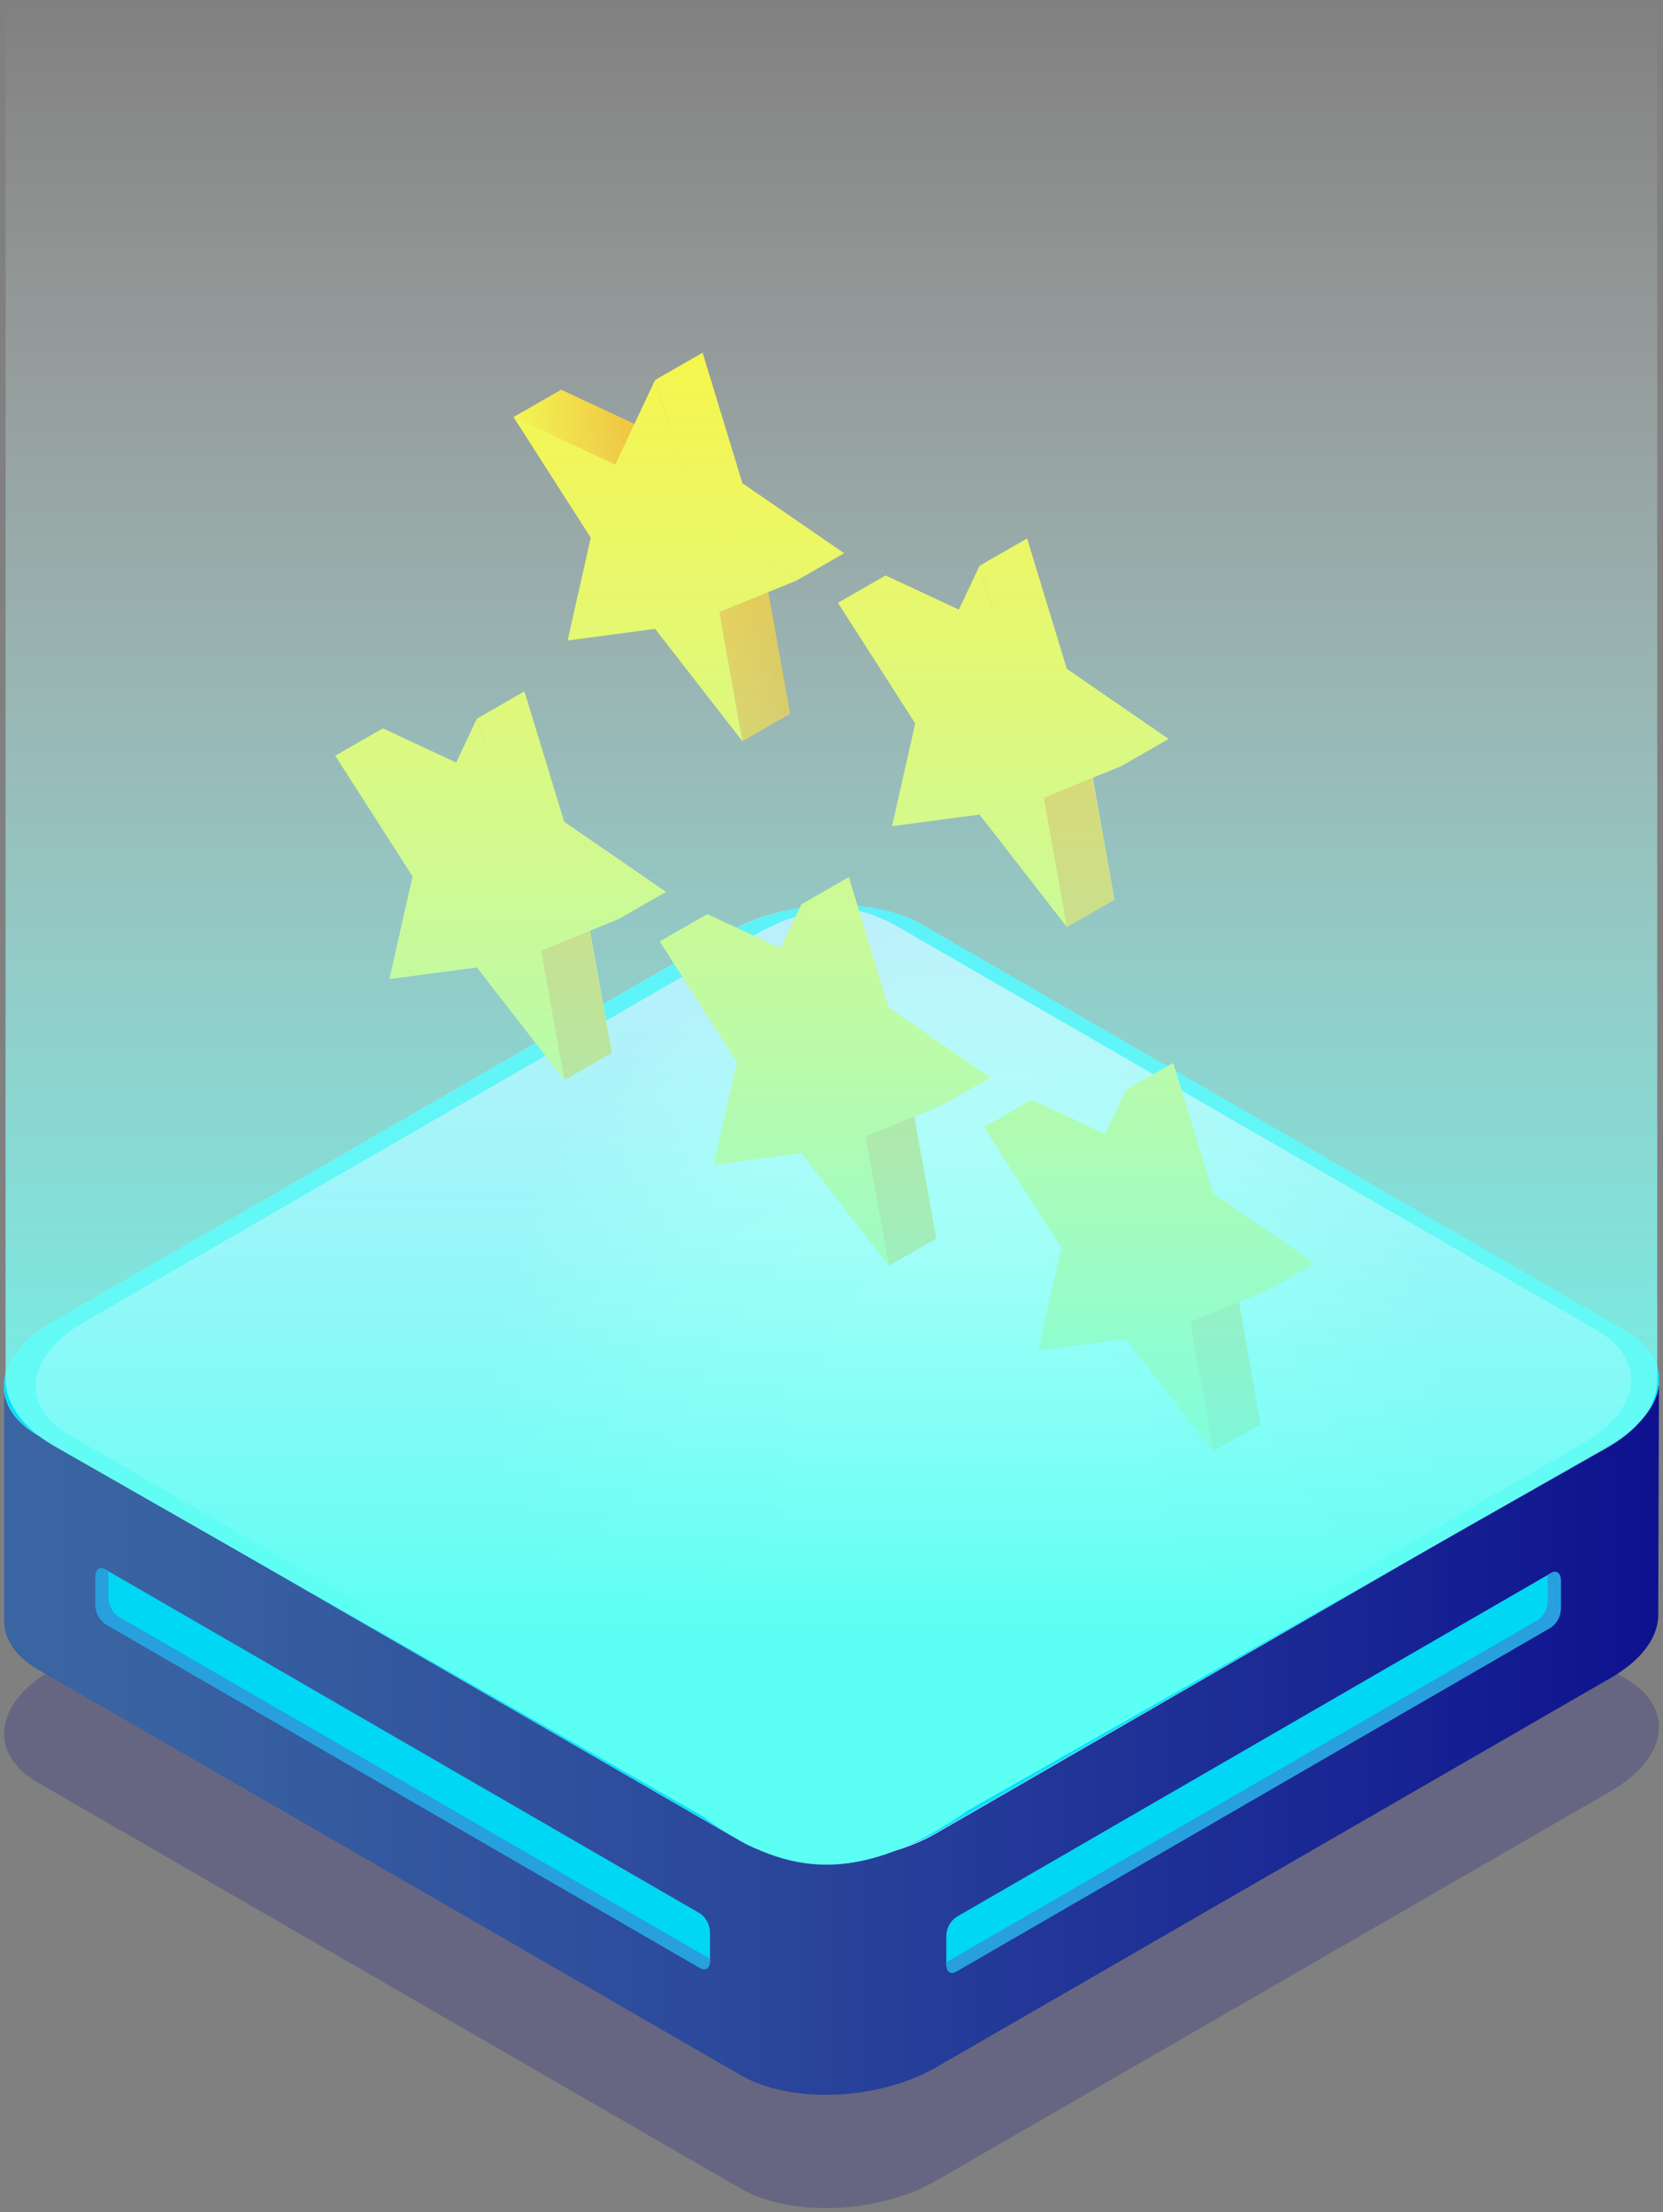
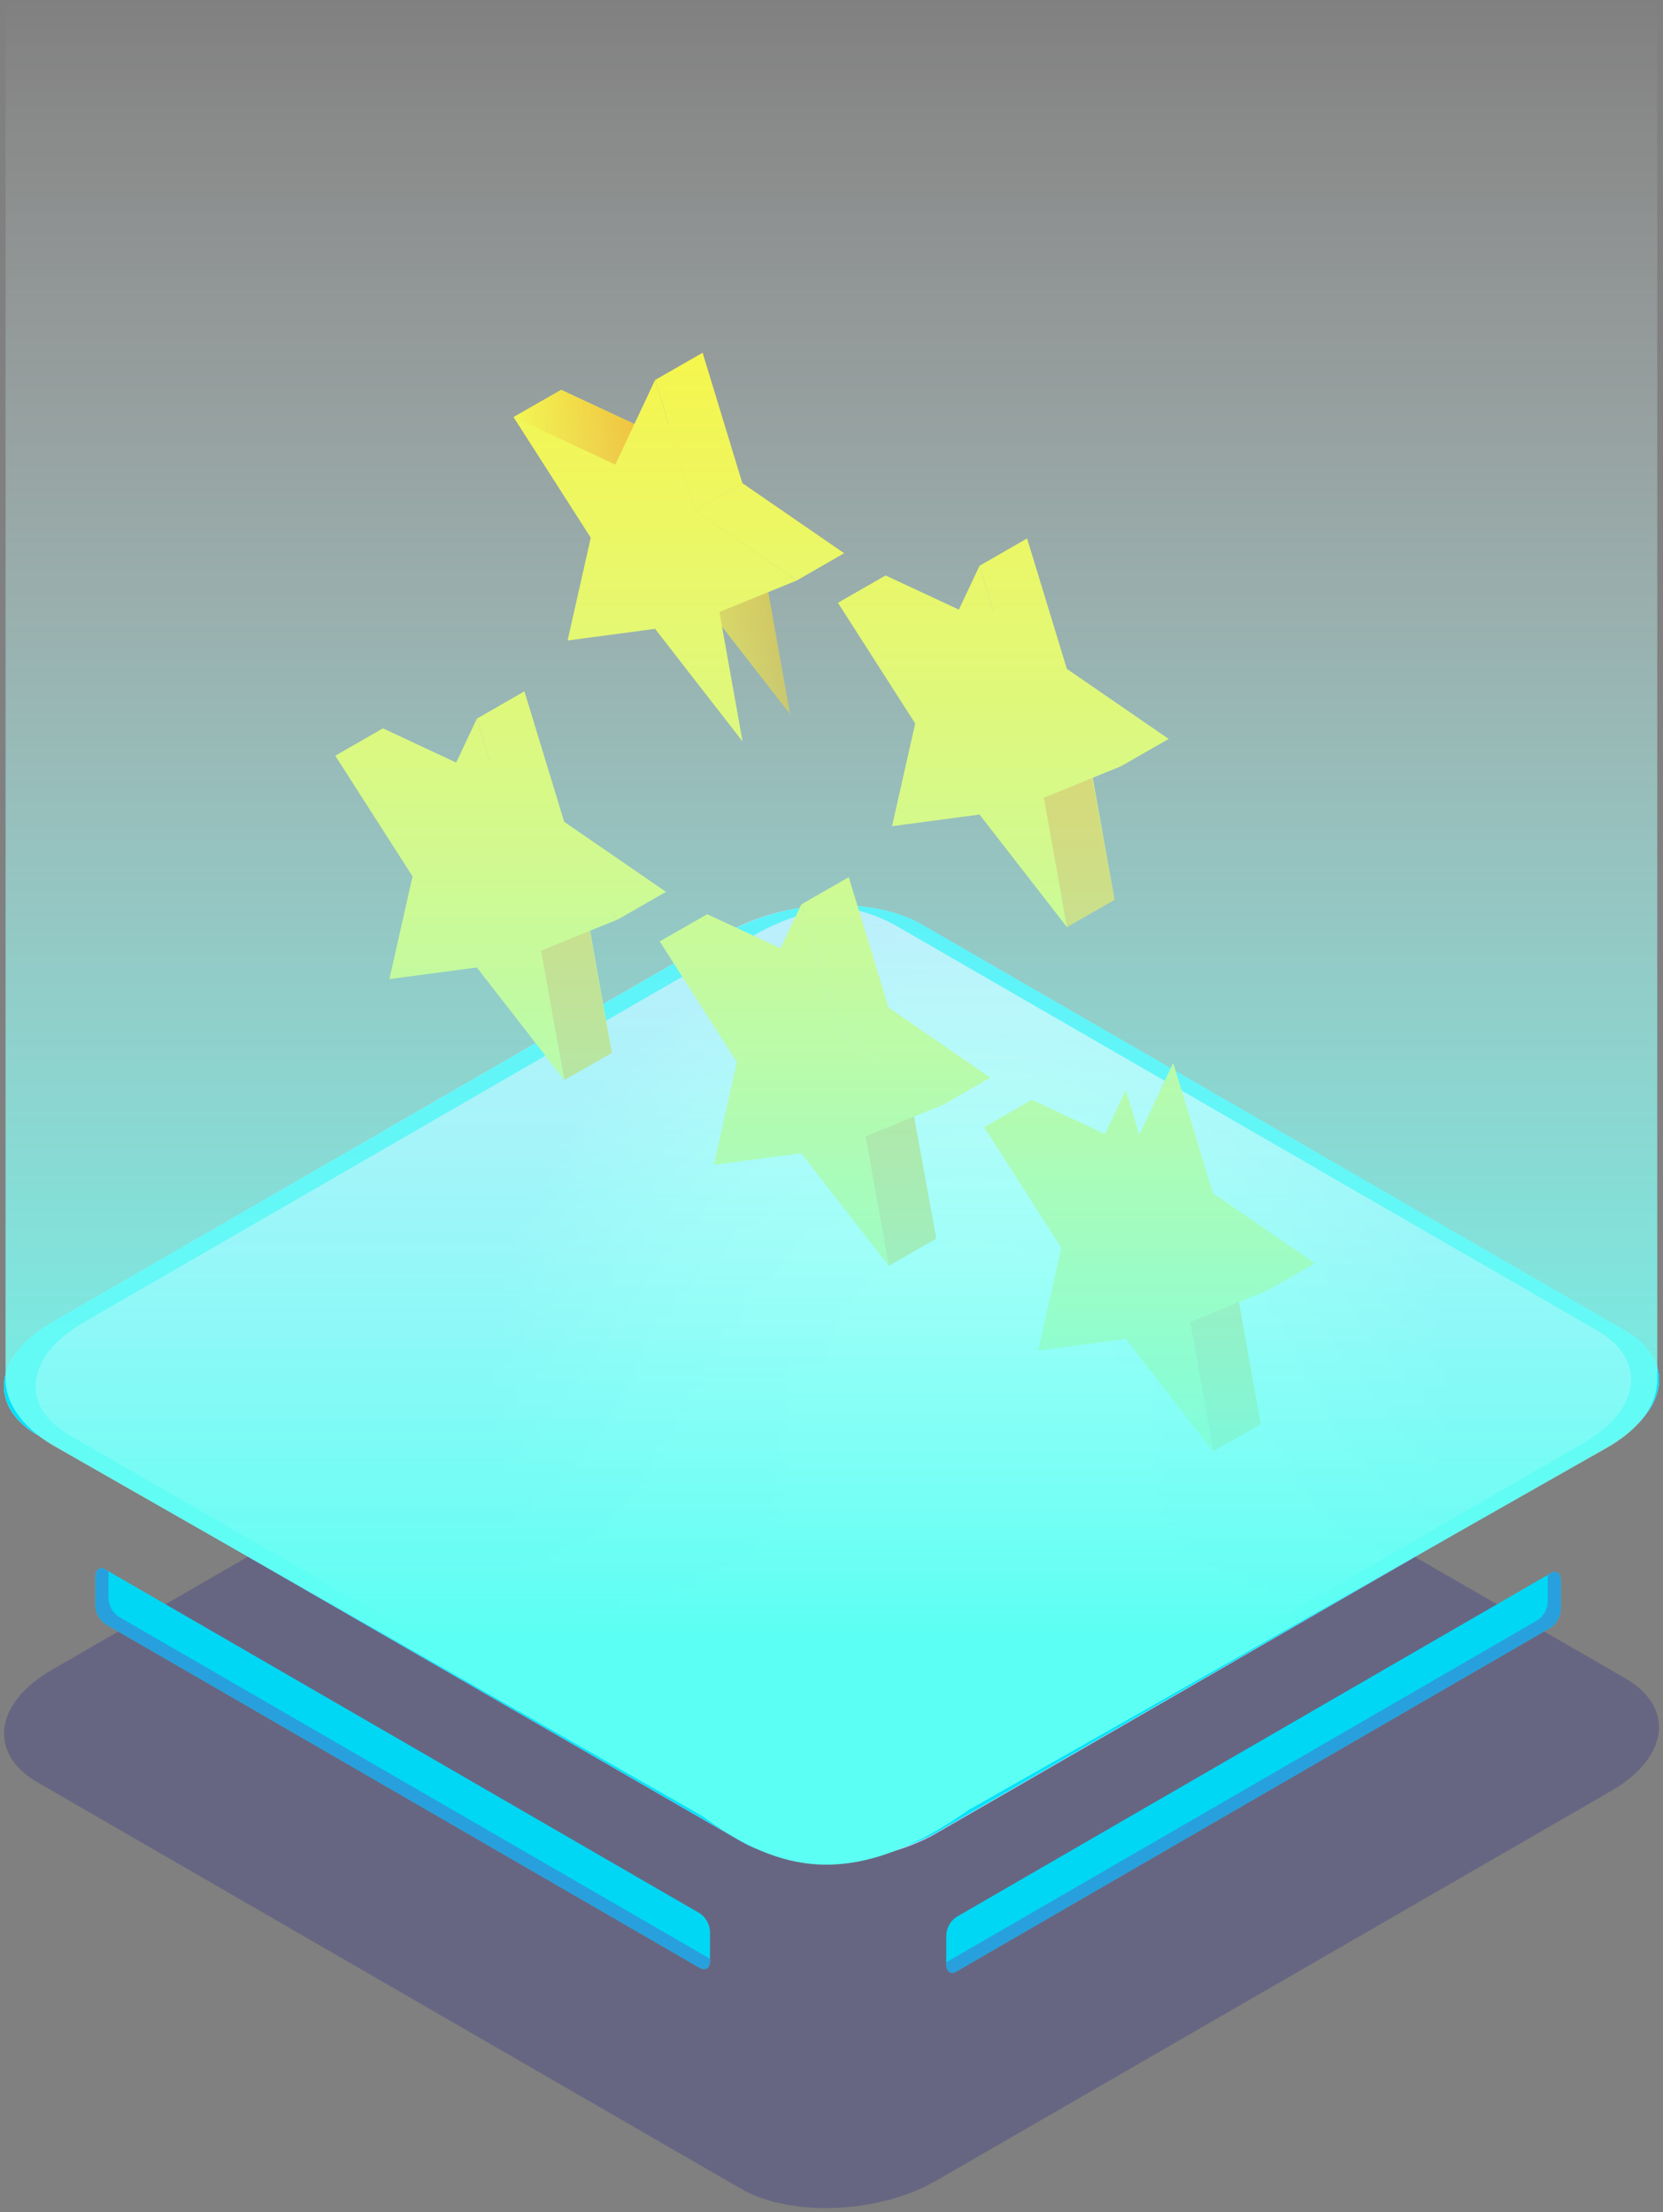
<svg xmlns="http://www.w3.org/2000/svg" viewBox="0 0 212 282" width="212" height="282">
  <rect x="0" y="0" width="212" height="282" fill="#808080" stroke="none" />
  <defs>
    <linearGradient id="grd1" gradientUnits="userSpaceOnUse" x1="-19.44" y1="206.12" x2="237.59" y2="206.12">
      <stop offset="0" stop-color="#3c69a3" />
      <stop offset="0.17" stop-color="#3861a1" />
      <stop offset="0.43" stop-color="#2c499c" />
      <stop offset="0.76" stop-color="#182493" />
      <stop offset="1" stop-color="#07038c" />
    </linearGradient>
    <linearGradient id="grd2" gradientUnits="userSpaceOnUse" x1="16.209" y1="177.162" x2="226.697" y2="176.887">
      <stop offset="0" stop-color="#28a0dd" />
      <stop offset="0.23" stop-color="#2aa8e0" />
      <stop offset="0.6" stop-color="#2ec0ea" />
      <stop offset="1" stop-color="#34e0f7" />
    </linearGradient>
    <linearGradient id="grd3" gradientUnits="userSpaceOnUse" x1="26.69" y1="176.28" x2="185.3" y2="176.28">
      <stop offset="0" stop-color="#00d7f4" />
      <stop offset="0.26" stop-color="#07cff1" />
      <stop offset="0.68" stop-color="#1ab7e9" />
      <stop offset="1" stop-color="#2da1e2" />
    </linearGradient>
    <radialGradient id="grd4" gradientUnits="userSpaceOnUse" cx="123.662" cy="177.024" r="61.09">
      <stop offset="0" stop-color="#ffffff" />
      <stop offset="0.37" stop-color="#fcfcff" />
      <stop offset="0.66" stop-color="#f2f2ff" />
      <stop offset="0.93" stop-color="#e2e1ff" />
      <stop offset="1" stop-color="#dcdbff" />
    </radialGradient>
    <linearGradient id="grd5" gradientUnits="userSpaceOnUse" x1="71.52" y1="68" x2="107.61" y2="68">
      <stop offset="0" stop-color="#fcf31b" />
      <stop offset="0.15" stop-color="#f8eb19" />
      <stop offset="0.4" stop-color="#eed313" />
      <stop offset="0.7" stop-color="#deae0b" />
      <stop offset="1" stop-color="#ca8100" />
    </linearGradient>
    <linearGradient id="grd6" gradientUnits="userSpaceOnUse" x1="65.46" y1="55.25" x2="80.87" y2="55.25">
      <stop offset="0" stop-color="#fcf31b" />
      <stop offset="1" stop-color="#faaf00" />
    </linearGradient>
    <linearGradient id="grd7" gradientUnits="userSpaceOnUse" x1="91.71" y1="84.71" x2="100.72" y2="84.71">
      <stop offset="0" stop-color="#fab703" />
      <stop offset="1" stop-color="#eda700" />
    </linearGradient>
    <linearGradient id="grd8" gradientUnits="userSpaceOnUse" x1="4016.966" y1="4032.574" x2="5320.176" y2="4032.574">
      <stop offset="0" stop-color="#fcf31b" />
      <stop offset="1" stop-color="#faaf00" />
    </linearGradient>
    <linearGradient id="grd9" gradientUnits="userSpaceOnUse" x1="1501.421" y1="1452.372" x2="1625.076" y2="1452.372">
      <stop offset="0" stop-color="#fcf31b" />
      <stop offset="1" stop-color="#faaf00" />
    </linearGradient>
    <linearGradient id="grd10" gradientUnits="userSpaceOnUse" x1="2611.577" y1="1089.138" x2="2973.718" y2="1089.138">
      <stop offset="0" stop-color="#fcf31b" />
      <stop offset="1" stop-color="#faaf00" />
    </linearGradient>
    <linearGradient id="grd11" gradientUnits="userSpaceOnUse" x1="5774.679" y1="4983.388" x2="7077.167" y2="4983.388">
      <stop offset="0" stop-color="#fcf31b" />
      <stop offset="0.15" stop-color="#f8eb19" />
      <stop offset="0.4" stop-color="#eed313" />
      <stop offset="0.7" stop-color="#deae0b" />
      <stop offset="1" stop-color="#ca8100" />
    </linearGradient>
    <linearGradient id="grd12" gradientUnits="userSpaceOnUse" x1="2430.956" y1="1119.74" x2="2668.424" y2="1119.74">
      <stop offset="0" stop-color="#fcf31b" />
      <stop offset="1" stop-color="#faaf00" />
    </linearGradient>
    <linearGradient id="grd13" gradientUnits="userSpaceOnUse" x1="1740.796" y1="2517.034" x2="1822.606" y2="2517.034">
      <stop offset="0" stop-color="#fab703" />
      <stop offset="1" stop-color="#eda700" />
    </linearGradient>
    <linearGradient id="grd14" gradientUnits="userSpaceOnUse" x1="5549.914" y1="5146.73" x2="6852.402" y2="5146.73">
      <stop offset="0" stop-color="#fcf31b" />
      <stop offset="1" stop-color="#faaf00" />
    </linearGradient>
    <linearGradient id="grd15" gradientUnits="userSpaceOnUse" x1="2002.704" y1="1951.809" x2="2126.359" y2="1951.809">
      <stop offset="0" stop-color="#fcf31b" />
      <stop offset="1" stop-color="#faaf00" />
    </linearGradient>
    <linearGradient id="grd16" gradientUnits="userSpaceOnUse" x1="3440.018" y1="1405.498" x2="3802.159" y2="1405.498">
      <stop offset="0" stop-color="#fcf31b" />
      <stop offset="1" stop-color="#faaf00" />
    </linearGradient>
    <linearGradient id="grd17" gradientUnits="userSpaceOnUse" x1="3397.952" y1="5902.044" x2="4700.44" y2="5902.044">
      <stop offset="0" stop-color="#fcf31b" />
      <stop offset="0.15" stop-color="#f8eb19" />
      <stop offset="0.4" stop-color="#eed313" />
      <stop offset="0.7" stop-color="#deae0b" />
      <stop offset="1" stop-color="#ca8100" />
    </linearGradient>
    <linearGradient id="grd18" gradientUnits="userSpaceOnUse" x1="1379.403" y1="1357.483" x2="1616.872" y2="1357.483">
      <stop offset="0" stop-color="#fcf31b" />
      <stop offset="1" stop-color="#faaf00" />
    </linearGradient>
    <linearGradient id="grd19" gradientUnits="userSpaceOnUse" x1="1092.629" y1="2918.528" x2="1174.26" y2="2918.528">
      <stop offset="0" stop-color="#fab703" />
      <stop offset="1" stop-color="#eda700" />
    </linearGradient>
    <linearGradient id="grd20" gradientUnits="userSpaceOnUse" x1="3173.187" y1="6064.586" x2="4475.675" y2="6064.586">
      <stop offset="0" stop-color="#fcf31b" />
      <stop offset="1" stop-color="#faaf00" />
    </linearGradient>
    <linearGradient id="grd21" gradientUnits="userSpaceOnUse" x1="1226.055" y1="2364.18" x2="1349.709" y2="2364.18">
      <stop offset="0" stop-color="#fcf31b" />
      <stop offset="1" stop-color="#faaf00" />
    </linearGradient>
    <linearGradient id="grd22" gradientUnits="userSpaceOnUse" x1="2156.496" y1="1667.924" x2="2518.637" y2="1667.924">
      <stop offset="0" stop-color="#fcf31b" />
      <stop offset="1" stop-color="#faaf00" />
    </linearGradient>
    <linearGradient id="grd23" gradientUnits="userSpaceOnUse" x1="4931.994" y1="7014.939" x2="6234.483" y2="7014.939">
      <stop offset="0" stop-color="#fcf31b" />
      <stop offset="0.15" stop-color="#f8eb19" />
      <stop offset="0.4" stop-color="#eed313" />
      <stop offset="0.7" stop-color="#deae0b" />
      <stop offset="1" stop-color="#ca8100" />
    </linearGradient>
    <linearGradient id="grd24" gradientUnits="userSpaceOnUse" x1="2058.121" y1="1642.453" x2="2295.589" y2="1642.453">
      <stop offset="0" stop-color="#fcf31b" />
      <stop offset="1" stop-color="#faaf00" />
    </linearGradient>
    <linearGradient id="grd25" gradientUnits="userSpaceOnUse" x1="1508.711" y1="3406.336" x2="1590.342" y2="3406.336">
      <stop offset="0" stop-color="#fab703" />
      <stop offset="1" stop-color="#eda700" />
    </linearGradient>
    <linearGradient id="grd26" gradientUnits="userSpaceOnUse" x1="4707.229" y1="7180.266" x2="6009.717" y2="7180.266">
      <stop offset="0" stop-color="#fcf31b" />
      <stop offset="1" stop-color="#faaf00" />
    </linearGradient>
    <linearGradient id="grd27" gradientUnits="userSpaceOnUse" x1="1727.338" y1="2862.696" x2="1850.992" y2="2862.696">
      <stop offset="0" stop-color="#fcf31b" />
      <stop offset="1" stop-color="#faaf00" />
    </linearGradient>
    <linearGradient id="grd28" gradientUnits="userSpaceOnUse" x1="2984.937" y1="1983.976" x2="3347.078" y2="1983.976">
      <stop offset="0" stop-color="#fcf31b" />
      <stop offset="1" stop-color="#faaf00" />
    </linearGradient>
    <linearGradient id="grd29" gradientUnits="userSpaceOnUse" x1="6466.037" y1="8129.546" x2="7768.525" y2="8129.546">
      <stop offset="0" stop-color="#fcf31b" />
      <stop offset="0.15" stop-color="#f8eb19" />
      <stop offset="0.4" stop-color="#eed313" />
      <stop offset="0.7" stop-color="#deae0b" />
      <stop offset="1" stop-color="#ca8100" />
    </linearGradient>
    <linearGradient id="grd30" gradientUnits="userSpaceOnUse" x1="2736.839" y1="1931.178" x2="2974.307" y2="1931.178">
      <stop offset="0" stop-color="#fcf31b" />
      <stop offset="1" stop-color="#faaf00" />
    </linearGradient>
    <linearGradient id="grd31" gradientUnits="userSpaceOnUse" x1="1913.1" y1="3893.908" x2="1994.1" y2="3893.908">
      <stop offset="0" stop-color="#fab703" />
      <stop offset="1" stop-color="#eda700" />
    </linearGradient>
    <linearGradient id="grd32" gradientUnits="userSpaceOnUse" x1="6241.271" y1="8292.889" x2="7543.76" y2="8292.889">
      <stop offset="0" stop-color="#fcf31b" />
      <stop offset="1" stop-color="#faaf00" />
    </linearGradient>
    <linearGradient id="grd33" gradientUnits="userSpaceOnUse" x1="2228.621" y1="3363.738" x2="2352.276" y2="3363.738">
      <stop offset="0" stop-color="#fcf31b" />
      <stop offset="1" stop-color="#faaf00" />
    </linearGradient>
    <linearGradient id="grd34" gradientUnits="userSpaceOnUse" x1="3813.377" y1="2301.154" x2="4175.518" y2="2301.154">
      <stop offset="0" stop-color="#fcf31b" />
      <stop offset="1" stop-color="#faaf00" />
    </linearGradient>
    <linearGradient id="grd35" gradientUnits="userSpaceOnUse" x1="106" y1="208.42" x2="106" y2="-0.72">
      <stop offset="0" stop-color="#5cfff3" />
      <stop offset="1" stop-color="#ffffff" stop-opacity="0" />
    </linearGradient>
  </defs>
  <style>
		tspan { white-space:pre }
		.shp0 { opacity: 0.2;fill: #07038c } 
		.shp1 { fill: url(#grd1) } 
		.shp2 { fill: url(#grd2) } 
		.shp3 { fill: #00e2f9 } 
		.shp4 { fill: url(#grd3) } 
		.shp5 { fill: #25bfec } 
		.shp6 { fill: #00d7f4 } 
		.shp7 { fill: #28a0dd } 
		.shp8 { fill: url(#grd4) } 
		.shp9 { fill: url(#grd5) } 
		.shp10 { fill: url(#grd6) } 
		.shp11 { fill: url(#grd7) } 
		.shp12 { fill: url(#grd8) } 
		.shp13 { fill: url(#grd9) } 
		.shp14 { fill: url(#grd10) } 
		.shp15 { fill: url(#grd11) } 
		.shp16 { fill: url(#grd12) } 
		.shp17 { fill: url(#grd13) } 
		.shp18 { fill: url(#grd14) } 
		.shp19 { fill: url(#grd15) } 
		.shp20 { fill: url(#grd16) } 
		.shp21 { fill: url(#grd17) } 
		.shp22 { fill: url(#grd18) } 
		.shp23 { fill: url(#grd19) } 
		.shp24 { fill: url(#grd20) } 
		.shp25 { fill: url(#grd21) } 
		.shp26 { fill: url(#grd22) } 
		.shp27 { fill: url(#grd23) } 
		.shp28 { fill: url(#grd24) } 
		.shp29 { fill: url(#grd25) } 
		.shp30 { fill: url(#grd26) } 
		.shp31 { fill: url(#grd27) } 
		.shp32 { fill: url(#grd28) } 
		.shp33 { fill: url(#grd29) } 
		.shp34 { fill: url(#grd30) } 
		.shp35 { fill: url(#grd31) } 
		.shp36 { fill: url(#grd32) } 
		.shp37 { fill: url(#grd33) } 
		.shp38 { fill: url(#grd34) } 
		.shp39 { mix-blend-mode: soft-light;fill: url(#grd35) } 
	</style>
  <g id="Layer">
    <g id="Pilares_cópia">
      <path id="Layer" class="shp0" d="M94.46 279L4.82 227.22C-1.56 223.54 -0.76 217.11 6.6 212.86L92.68 163.17C100.04 158.92 111.17 158.45 117.54 162.17L207.19 213.93C213.56 217.61 212.76 224.04 205.4 228.29L119.33 277.98C112 282.19 100.84 282.65 94.46 279Z" />
-       <path id="Layer" class="shp1" d="M211.48 176.28L167 176.28L117.54 147.7C111.16 144.02 100.03 144.49 92.67 148.7L45 176.28L0.53 176.28L0.53 206.12L0.53 206.12C0.35 208.61 1.74 211.02 4.8 212.79L94.45 264.54C100.82 268.22 111.95 267.76 119.31 263.54L205.39 213.85C209.21 211.64 211.25 208.85 211.39 206.15L211.39 206.15L211.48 176.28Z" />
      <path id="Layer" class="shp2" d="M94.46 234.7L4.81 182.94C-1.56 179.26 -0.76 172.83 6.6 168.58L92.67 118.89C100.03 114.64 111.16 114.18 117.54 117.89L207.18 169.65C213.56 173.33 212.76 179.75 205.4 184L119.32 233.7C112 237.92 100.83 238.38 94.46 234.7Z" />
      <path id="Layer" class="shp3" d="M207.18 169.62L117.54 117.86C114.23 115.95 109.66 115.17 104.99 115.43C105.77 115.46 106.55 115.53 107.33 115.65C108.1 115.77 108.87 115.93 109.63 116.14C110.38 116.34 111.13 116.59 111.86 116.87C112.59 117.16 113.3 117.49 113.99 117.86L203.63 169.62C210.01 173.3 209.21 179.72 201.85 183.97L115.78 233.67C114.84 234.18 113.86 234.65 112.87 235.05C111.87 235.46 110.85 235.8 109.82 236.09C108.78 236.38 107.73 236.62 106.67 236.79C105.61 236.96 104.53 237.07 103.46 237.12C104.82 237.21 106.19 237.2 107.56 237.1C108.92 237 110.28 236.8 111.61 236.51C112.95 236.22 114.26 235.84 115.55 235.36C116.83 234.88 118.08 234.32 119.28 233.67L205.4 184C212.76 179.72 213.56 173.3 207.18 169.62Z" />
      <path id="Layer" fill-rule="evenodd" class="shp4" d="M105.44 222.37C104.71 222.39 103.98 222.36 103.26 222.29C102.53 222.22 101.82 222.1 101.11 221.94C100.4 221.77 99.7 221.57 99.02 221.31C98.33 221.06 97.67 220.77 97.02 220.43L30.28 181.9C27.97 180.57 26.69 178.68 26.69 176.59C26.69 174.13 28.49 171.69 31.61 169.89L95.69 132.89C101.37 129.61 110.02 129.26 114.97 132.12L181.71 170.65C184.02 171.99 185.3 173.87 185.3 175.96C185.3 178.42 183.51 180.87 180.38 182.67L116.3 219.67C115.47 220.12 114.61 220.52 113.74 220.86C112.86 221.2 111.96 221.48 111.04 221.71C110.13 221.94 109.2 222.11 108.26 222.22C107.33 222.33 106.38 222.38 105.44 222.37ZM97.79 219.11C102.31 221.72 110.27 221.38 115.53 218.34L179.62 181.34C182.25 179.82 183.77 177.86 183.77 175.96C183.77 174.44 182.77 173.03 180.95 171.96L114.2 133.45C109.68 130.84 101.72 131.18 96.46 134.22L32.38 171.22C29.74 172.74 28.23 174.71 28.23 176.6C28.23 178.12 29.23 179.53 31.05 180.6L97.79 219.11Z" />
      <path id="Layer" class="shp5" d="M98.48 234.7L8.83 182.94C2.46 179.26 3.26 172.83 10.62 168.58L96.69 118.89C97.62 118.38 98.58 117.92 99.55 117.52C100.53 117.12 101.54 116.77 102.56 116.48C103.57 116.2 104.61 115.96 105.65 115.79C106.7 115.62 107.75 115.5 108.81 115.45C107.42 115.34 106.02 115.34 104.63 115.43C103.24 115.53 101.86 115.72 100.49 116.01C99.13 116.3 97.79 116.69 96.48 117.17C95.17 117.65 93.9 118.23 92.67 118.89L6.6 168.58C-0.76 172.83 -1.56 179.26 4.81 182.94L94.46 234.7C97.8 236.63 102.46 237.41 107.2 237.11C106.44 237.07 105.68 236.99 104.93 236.87C104.18 236.75 103.44 236.59 102.71 236.39C101.97 236.19 101.25 235.94 100.55 235.66C99.84 235.38 99.15 235.06 98.48 234.7Z" />
      <path id="Layer" class="shp6" d="M121.88 251.32L197.71 207.45C197.9 207.31 198.08 207.16 198.23 206.98C198.38 206.8 198.52 206.61 198.63 206.4C198.74 206.19 198.82 205.97 198.88 205.75C198.94 205.52 198.97 205.28 198.97 205.05L198.97 201.46C198.97 200.54 198.41 200.11 197.71 200.52L121.88 244.38C121.69 244.52 121.52 244.68 121.36 244.85C121.21 245.03 121.08 245.22 120.97 245.43C120.86 245.64 120.78 245.86 120.72 246.09C120.66 246.31 120.63 246.55 120.63 246.78L120.63 250.37C120.63 251.29 121.19 251.72 121.88 251.32Z" />
      <path id="Layer" class="shp7" d="M196.05 206.5C196.24 206.36 196.42 206.21 196.57 206.03C196.72 205.85 196.86 205.66 196.97 205.45C197.08 205.24 197.16 205.02 197.22 204.8C197.28 204.57 197.31 204.33 197.31 204.1L197.31 200.75L197.71 200.52C198.41 200.11 198.97 200.52 198.97 201.46L198.97 205.05C198.97 205.28 198.94 205.52 198.88 205.75C198.82 205.97 198.74 206.19 198.63 206.4C198.52 206.61 198.38 206.8 198.23 206.98C198.08 207.16 197.9 207.31 197.71 207.45L121.88 251.32C121.19 251.72 120.63 251.32 120.63 250.37L120.63 250.13L196.05 206.5Z" />
      <path id="Layer" class="shp8" d="M94.46 234.7L4.81 182.94C-1.56 179.26 -0.76 172.83 6.6 168.58L92.67 118.89C100.03 114.64 111.16 114.18 117.54 117.89L207.18 169.65C213.56 173.33 212.76 179.75 205.4 184L119.32 233.7C112 237.92 100.83 238.38 94.46 234.7Z" />
      <path id="Layer" class="shp3" d="M98.49 234.69L8.85 182.94C2.47 179.26 3.27 172.83 10.63 168.58L96.7 118.89C97.63 118.38 98.59 117.93 99.57 117.52C100.55 117.12 101.55 116.78 102.57 116.49C103.59 116.2 104.62 115.97 105.66 115.79C106.71 115.62 107.76 115.51 108.82 115.45C107.43 115.35 106.03 115.34 104.64 115.44C103.25 115.53 101.87 115.72 100.5 116.01C99.14 116.3 97.8 116.69 96.49 117.17C95.18 117.65 93.91 118.23 92.68 118.89L6.61 168.58C-0.75 172.83 -1.55 179.26 4.83 182.94L94.47 234.69C97.81 236.62 102.47 237.4 107.21 237.1C106.45 237.06 105.69 236.99 104.94 236.87C104.19 236.75 103.45 236.58 102.72 236.38C101.98 236.18 101.26 235.94 100.56 235.65C99.85 235.37 99.16 235.05 98.49 234.69Z" />
      <path id="Layer" class="shp3" d="M207.18 169.61L117.54 117.86C114.24 115.95 109.66 115.16 104.99 115.43C105.77 115.46 106.55 115.53 107.33 115.65C108.1 115.77 108.87 115.93 109.63 116.13C110.38 116.34 111.13 116.58 111.86 116.87C112.59 117.16 113.3 117.49 113.99 117.86L203.63 169.61C210.01 173.29 209.21 179.72 201.85 183.96L115.78 233.65C114.84 234.17 113.87 234.63 112.87 235.04C111.88 235.44 110.86 235.79 109.82 236.08C108.79 236.37 107.74 236.61 106.68 236.78C105.61 236.95 104.54 237.06 103.47 237.11C104.84 237.2 106.2 237.19 107.57 237.09C108.93 236.99 110.29 236.79 111.62 236.5C112.96 236.2 114.27 235.82 115.56 235.34C116.84 234.87 118.09 234.3 119.29 233.65L205.4 184C212.76 179.72 213.55 173.29 207.18 169.61Z" />
      <path id="Layer" class="shp6" d="M89.25 250.86L13.42 207C13.23 206.86 13.06 206.7 12.9 206.53C12.75 206.35 12.62 206.16 12.51 205.95C12.4 205.74 12.32 205.52 12.26 205.29C12.2 205.07 12.17 204.83 12.17 204.6L12.17 201C12.17 200.08 12.73 199.65 13.42 200.05L89.25 243.91C89.44 244.05 89.62 244.2 89.77 244.38C89.92 244.56 90.06 244.75 90.17 244.96C90.28 245.17 90.36 245.39 90.42 245.61C90.48 245.84 90.51 246.08 90.51 246.31L90.51 249.9C90.51 250.84 90 251.26 89.25 250.86Z" />
      <path id="Layer" class="shp7" d="M15.08 206.05C14.89 205.91 14.72 205.75 14.56 205.58C14.41 205.4 14.28 205.21 14.17 205C14.06 204.79 13.98 204.57 13.92 204.34C13.86 204.12 13.83 203.88 13.83 203.65L13.83 200.29L13.42 200.06C12.73 199.66 12.17 200.06 12.17 201.01L12.17 204.6C12.17 204.83 12.2 205.07 12.26 205.29C12.32 205.52 12.4 205.74 12.51 205.95C12.62 206.16 12.75 206.35 12.9 206.53C13.06 206.7 13.23 206.86 13.42 207L89.25 250.86C89.95 251.26 90.51 250.86 90.51 249.91L90.51 249.68L15.08 206.05Z" />
      <path id="Layer" class="shp9" d="M89.56 44.97L94.63 61.59L107.61 70.52L97.77 74.53L100.72 91.04L89.56 76.68L78.41 78.16L81.36 65.06L71.52 49.69L84.5 55.74L89.56 44.97L89.56 44.97Z" />
      <path id="Layer" class="shp10" d="M65.46 53.16L71.52 49.69L80.87 54.05C80.87 54.05 80.87 60.34 80.87 60.49C80.53 60.54 80.19 60.58 79.84 60.62C79.5 60.66 79.16 60.69 78.82 60.72C78.47 60.75 78.13 60.77 77.78 60.79C77.44 60.8 77.09 60.81 76.75 60.82C76.49 60.82 65.46 53.16 65.46 53.16Z" />
-       <path id="Layer" class="shp11" d="M100.72 91L94.66 94.47L91.71 78C91.71 78 94.65 74.9 94.63 74.9L97.93 75.46L100.72 91Z" />
      <path id="Layer" class="shp12" d="M83.51 48.44L88.58 65.07L101.56 74L91.71 78.01L94.66 94.51L83.51 80.16L72.36 81.64L75.31 68.54L65.46 53.16L78.44 59.22L83.51 48.44L83.51 48.44Z" />
      <path id="Layer" class="shp13" d="M83.51 48.44L89.56 44.97L94.63 61.59L88.58 65.07L83.51 48.44L83.51 48.44Z" />
      <path id="Layer" class="shp14" d="M107.61 70.52L101.56 74L88.58 65.07L94.63 61.59L107.61 70.52L107.61 70.52Z" />
      <path id="Layer" class="shp15" d="M130.92 68.64L135.99 85.27L148.97 94.2L139.13 98.21L142.08 114.71L130.92 100.36L119.77 101.83L122.72 88.74L112.88 73.36L125.85 79.41L130.92 68.64L130.92 68.64Z" />
      <path id="Layer" class="shp16" d="M106.82 76.84L112.88 73.36L122.23 77.72C122.23 77.72 122.23 84.01 122.23 84.16C121.89 84.21 121.55 84.25 121.2 84.29C120.86 84.33 120.52 84.37 120.18 84.4C119.83 84.42 119.49 84.45 119.14 84.46C118.8 84.48 118.45 84.49 118.11 84.5C117.85 84.5 106.82 76.84 106.82 76.84Z" />
      <path id="Layer" class="shp17" d="M142.08 114.71L136 118.19L133 101.69C133 101.69 135.94 98.59 135.92 98.59L139.22 99.15L142.08 114.71Z" />
      <path id="Layer" class="shp18" d="M124.87 72.12L129.94 88.74L142.91 97.67L133.07 101.69L136.02 118.19L124.87 103.83L113.72 105.31L116.67 92.22L106.82 76.84L119.8 82.89L124.87 72.12L124.87 72.12Z" />
      <path id="Layer" class="shp19" d="M124.87 72.12L130.92 68.64L135.99 85.27L129.94 88.74L124.87 72.12L124.87 72.12Z" />
      <path id="Layer" class="shp20" d="M148.97 94.2L142.91 97.67L129.94 88.74L135.99 85.27L148.97 94.2L148.97 94.2Z" />
      <path id="Layer" class="shp21" d="M66.84 88.13L71.91 104.76L84.89 113.69L75.05 117.7L78 134.21L66.84 119.85L55.69 121.33L58.64 108.23L48.8 92.85L61.77 98.91L66.84 88.13L66.84 88.13Z" />
      <path id="Layer" class="shp22" d="M42.74 96.33L48.8 92.85L58.15 97.22C58.15 97.22 58.15 103.5 58.15 103.65C57.81 103.7 57.46 103.75 57.12 103.79C56.77 103.83 56.43 103.86 56.08 103.89C55.73 103.92 55.39 103.94 55.04 103.96C54.69 103.98 54.35 103.99 54 104C53.77 104 42.74 96.33 42.74 96.33Z" />
-       <path id="Layer" class="shp23" d="M78 134.21L71.94 137.68L68.94 121.18C68.94 121.18 71.88 118.08 71.86 118.08L75.16 118.64L78 134.21Z" />
+       <path id="Layer" class="shp23" d="M78 134.21L71.94 137.68L68.94 121.18C68.94 121.18 71.88 118.08 71.86 118.08L75.16 118.64L78 134.21" />
      <path id="Layer" class="shp24" d="M60.79 91.61L65.86 108.24L78.83 117.17L68.99 121.18L71.94 137.68L60.79 123.32L49.64 124.8L52.59 111.71L42.74 96.33L55.72 102.38L60.79 91.61L60.79 91.61Z" />
      <path id="Layer" class="shp25" d="M60.79 91.61L66.84 88.13L71.91 104.76L65.86 108.24L60.79 91.61L60.79 91.61Z" />
      <path id="Layer" class="shp26" d="M84.89 113.69L78.83 117.17L65.86 108.24L71.91 104.76L84.89 113.69L84.89 113.69Z" />
-       <path id="Layer" class="shp27" d="M108.2 111.81L113.27 128.44L126.25 137.37L116.41 141.38L119.35 157.88L108.2 143.52L97.05 145L100 131.91L90.16 116.53L103.13 122.58L108.2 111.81L108.2 111.81Z" />
      <path id="Layer" class="shp28" d="M84.1 120L90.16 116.53L99.51 120.89C99.51 120.89 99.51 127.18 99.51 127.33C99.17 127.38 98.83 127.42 98.48 127.46C98.14 127.5 97.8 127.53 97.46 127.56C97.11 127.59 96.77 127.61 96.42 127.63C96.08 127.64 95.73 127.65 95.39 127.66C95.13 127.66 84.1 120 84.1 120Z" />
      <path id="Layer" class="shp29" d="M119.36 157.88L113.3 161.36L110.3 144.85C110.3 144.85 113.23 141.76 113.22 141.76L116.52 142.32L119.36 157.88Z" />
      <path id="Layer" class="shp30" d="M102.15 115.28L107.22 131.91L120.19 140.84L110.35 144.85L113.3 161.36L102.15 147L91 148.48L93.94 135.38L84.1 120L97.08 126.06L102.15 115.28L102.15 115.28Z" />
      <path id="Layer" class="shp31" d="M102.15 115.28L108.2 111.81L113.27 128.44L107.22 131.91L102.15 115.28L102.15 115.28Z" />
      <path id="Layer" class="shp32" d="M126.25 137.37L120.19 140.84L107.22 131.91L113.27 128.44L126.25 137.37L126.25 137.37Z" />
      <path id="Layer" class="shp33" d="M149.56 135.48L154.63 152.11L167.61 161.04L157.76 165.05L160.72 181.55L149.56 167.2L138.41 168.68L141.36 155.58L131.52 140.2L144.49 146.26L149.56 135.48L149.56 135.48Z" />
      <path id="Layer" class="shp34" d="M125.46 143.68L131.52 140.2L140.87 144.56C140.87 144.56 140.87 150.85 140.87 151C140.53 151.05 140.19 151.09 139.84 151.13C139.5 151.17 139.16 151.21 138.82 151.23C138.47 151.26 138.13 151.29 137.78 151.3C137.44 151.32 137.09 151.33 136.75 151.34C136.49 151.34 125.46 143.68 125.46 143.68Z" />
      <path id="Layer" class="shp35" d="M160.71 181.55L154.66 185L151.71 168.5C151.71 168.5 154.64 165.4 154.63 165.4L157.93 165.96L160.71 181.55Z" />
      <path id="Layer" class="shp36" d="M143.51 138.96L148.58 155.59L161.55 164.51L151.71 168.53L154.66 185.03L143.51 170.67L132.35 172.15L135.3 159.06L125.46 143.68L138.44 149.73L143.51 138.96L143.51 138.96Z" />
-       <path id="Layer" class="shp37" d="M143.51 138.96L149.56 135.48L154.63 152.11L148.58 155.59L143.51 138.96L143.51 138.96Z" />
      <path id="Layer" class="shp38" d="M167.61 161.04L161.55 164.51L148.58 155.59L154.63 152.11L167.61 161.04L167.61 161.04Z" />
      <path id="Layer" class="shp39" d="M0.71 -24.19L0.71 176C0.82 179.17 3.13 182.31 7.55 184.7L89.46 231.45C98.1 237.71 107.64 241.89 123.46 230.73L204.54 184.73C208.9 182.34 211.16 179.23 211.27 176.11L211.27 -24.19L0.71 -24.19Z" />
    </g>
  </g>
</svg>